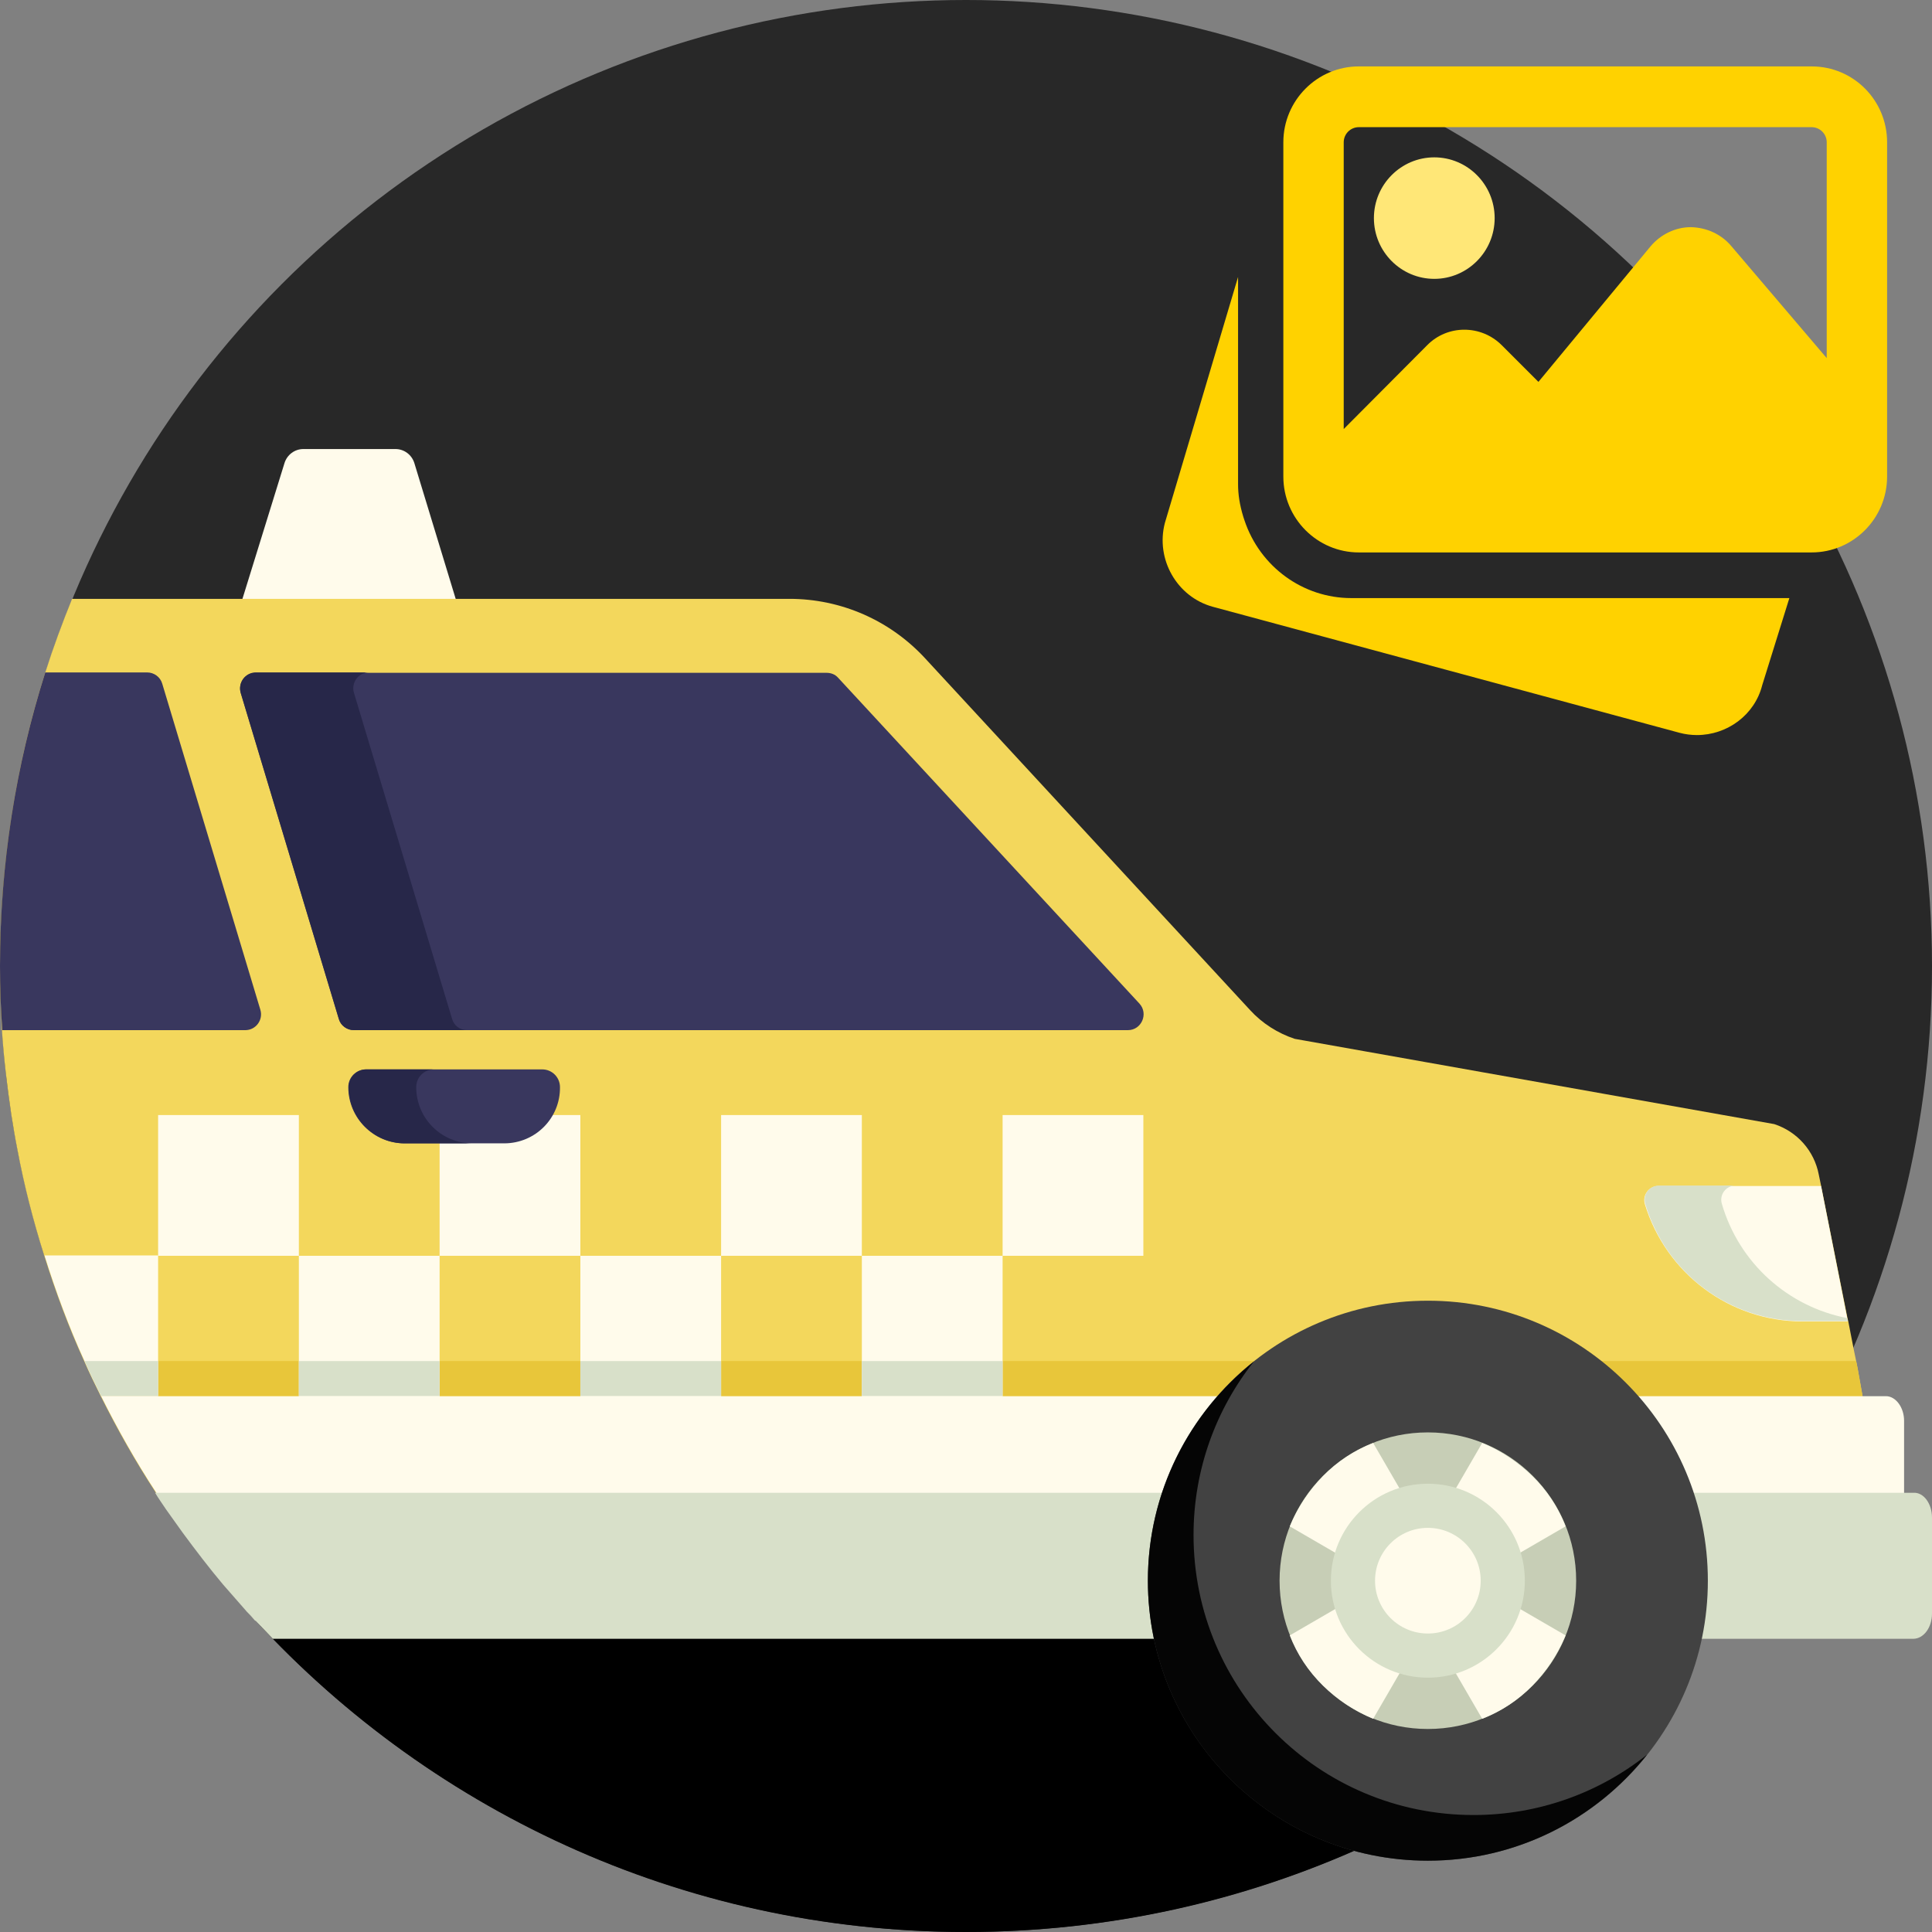
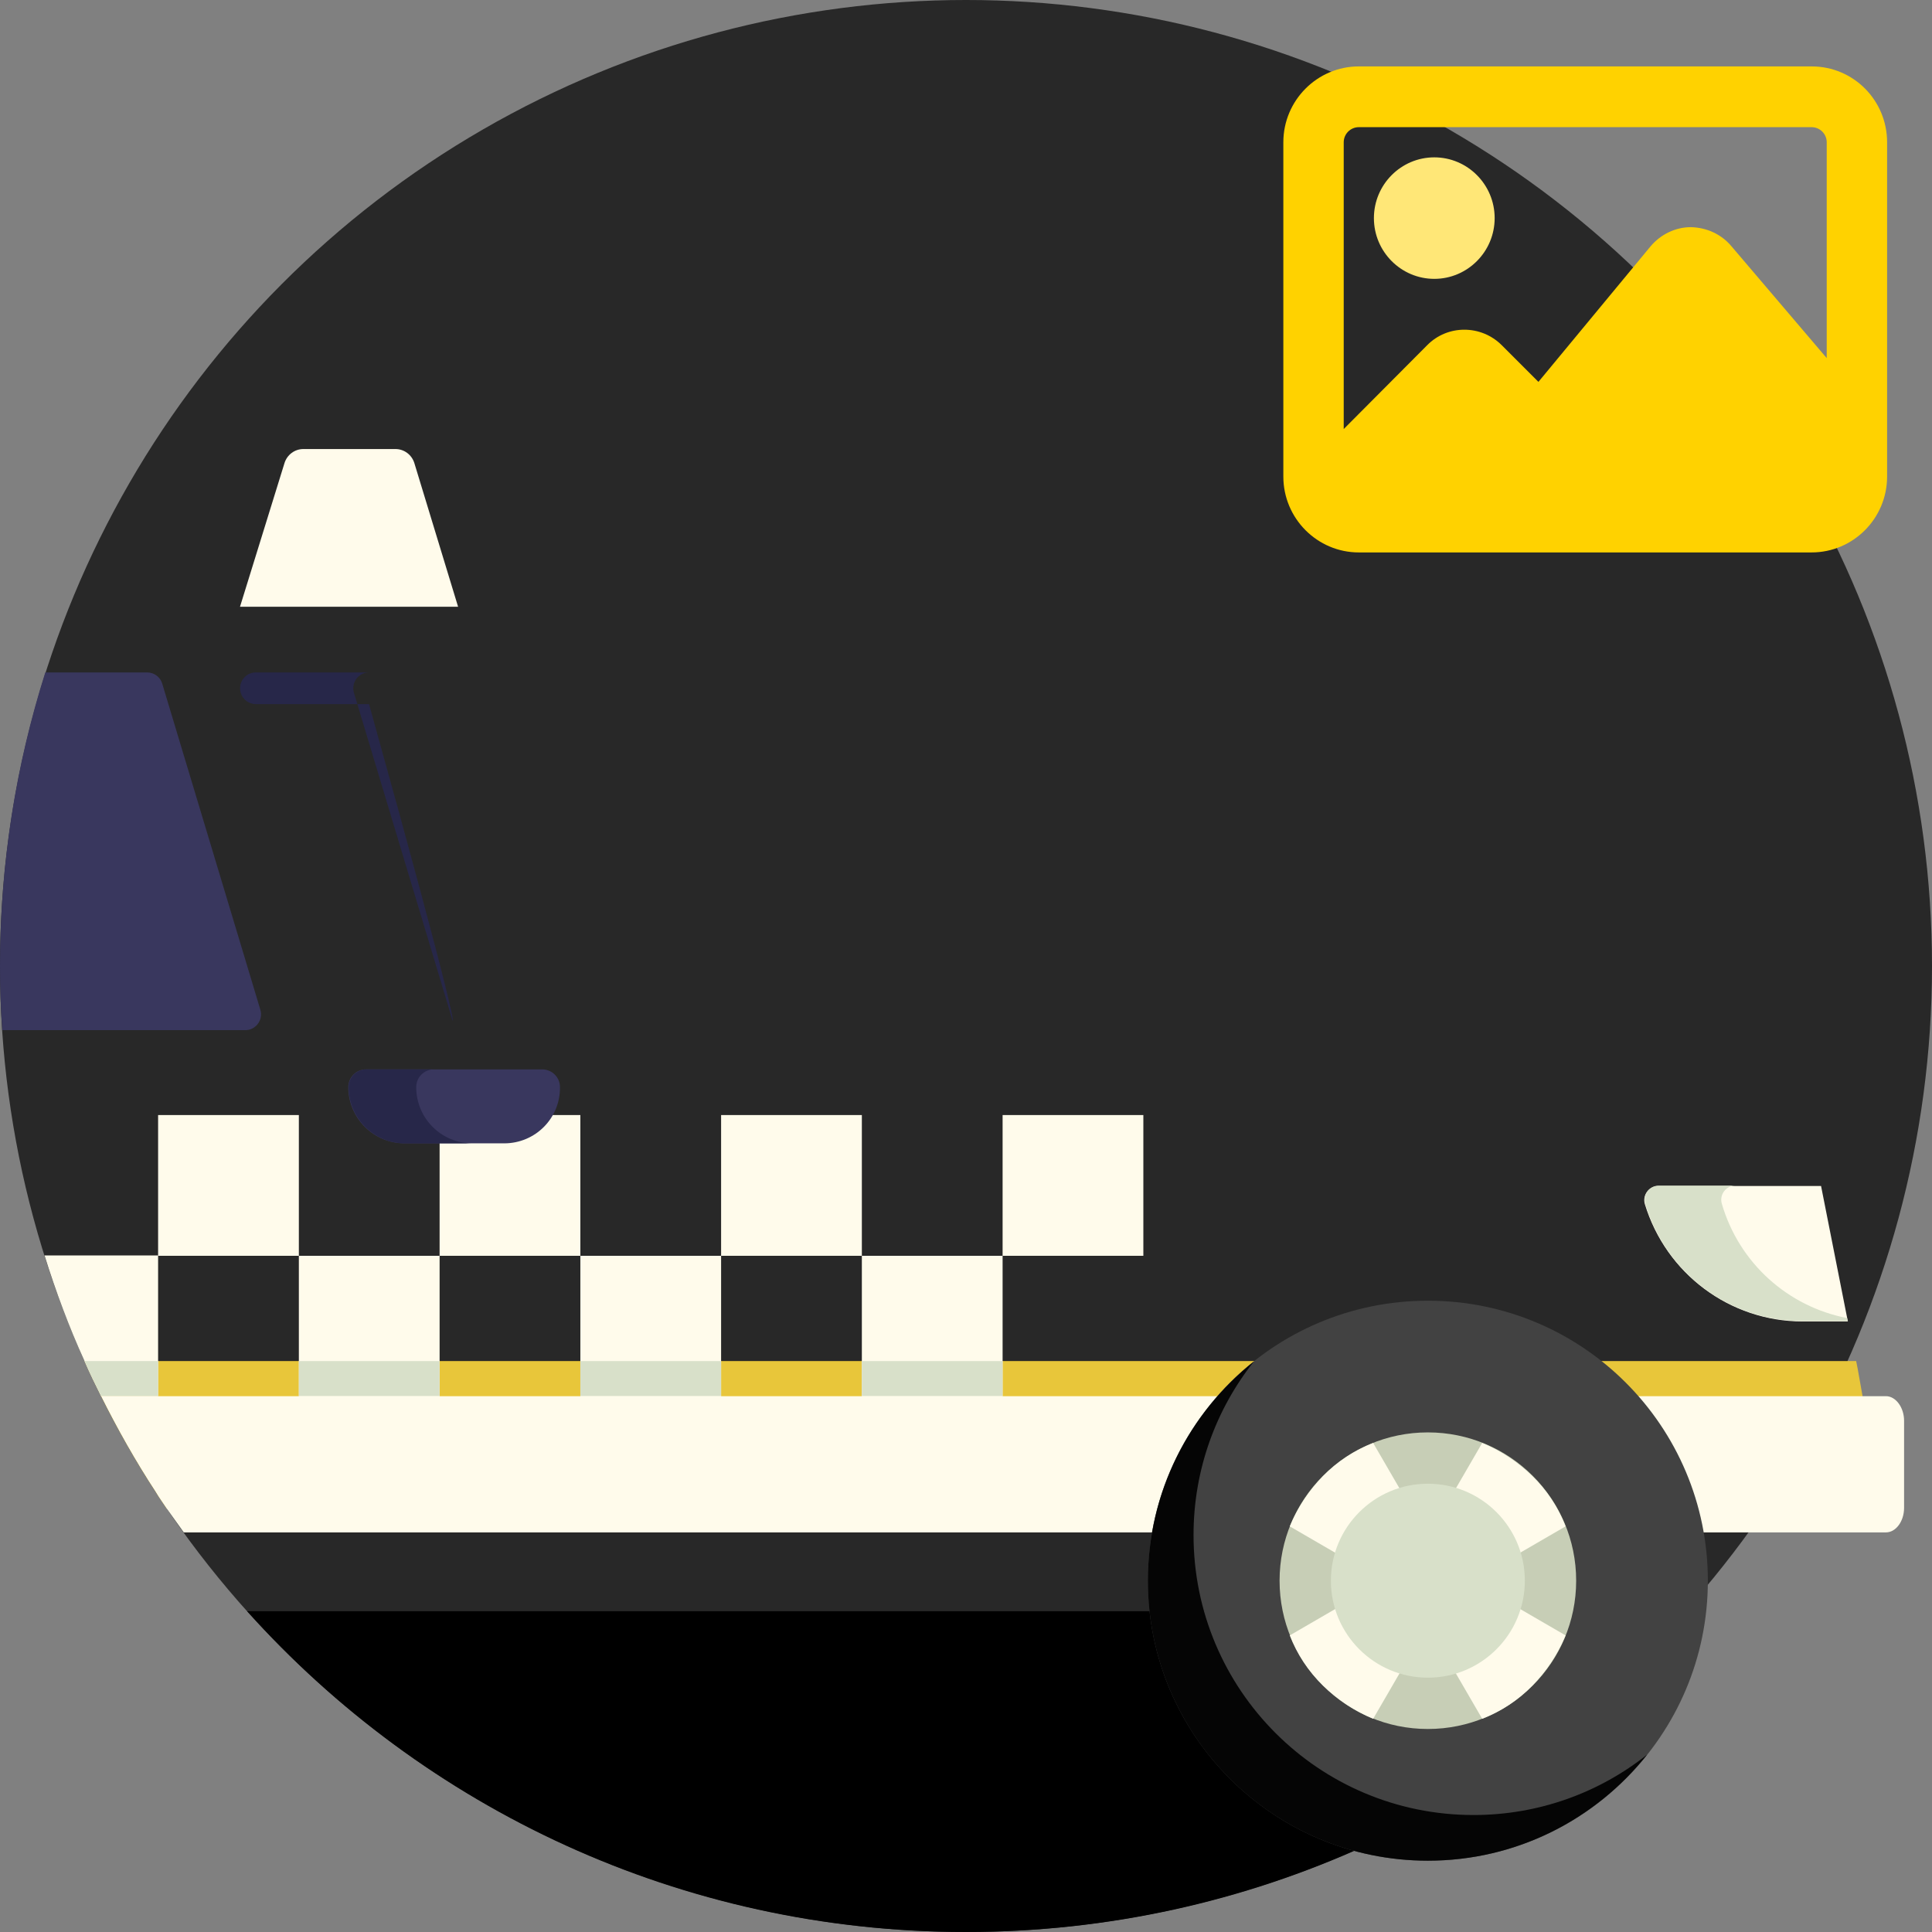
<svg xmlns="http://www.w3.org/2000/svg" version="1.1" id="Capa_1" x="0px" y="0px" viewBox="0 0 512 512" style="enable-background:new 0 0 512 512;" xml:space="preserve">
  <rect x="0" y="0" width="512" height="512" fill="#808080" stroke="none" />
  <style type="text/css">
	.st0{fill:#282828;}
	.st1{fill:#FFFBEB;}
	.st2{fill:#F3D75C;}
	.st3{fill:#39375E;}
	.st4{fill:#272749;}
	.st5{fill:#E8C63A;}
	.st6{fill:#D8E0C9;}
	.st7{fill:#424242;}
	.st8{fill:#050505;}
	.st9{fill:#C7CEB6;}
	.st10{fill:#FFD200;}
	.st11{fill:#FFE777;}
</style>
  <circle class="st0" cx="256" cy="256" r="256" />
  <path d="M65.5,427c46.9,52.2,114.8,85,190.5,85s143.6-32.8,190.5-85H65.5z" />
  <path class="st1" d="M121.4,160.8H63.6l11.8-38.1c0.7-2.2,2.7-3.7,5-3.7h24.4c2.3,0,4.3,1.5,5,3.7L121.4,160.8z" />
-   <path class="st2" d="M493.6,370v49.7H59.2c-3.7-4.4-7.2-9-10.6-13.6c-1.5-2.1-3-4.2-4.5-6.3c-1-1.5-2-2.9-2.9-4.4  c-5.3-8.1-10.1-16.6-14.5-25.4c-1.5-3-3-6.1-4.4-9.3c0,0,0,0,0,0c-4.1-9-7.6-18.4-10.6-28c-2.9-9.2-5.3-18.5-7.1-28.1  c-0.6-3-1.1-6.1-1.6-9.2c-1.1-7.4-2-14.9-2.5-22.5C0.2,267.4,0,261.7,0,256c0-27.1,4.2-53.2,12-77.8c2.1-6.6,4.5-13.1,7.1-19.5  h190.1c13.7,0,26.7,5.7,36,15.8l86.1,93.2c3.2,3.5,7.3,6.1,11.8,7.6l127.1,22.6c6.1,2,10.6,7.1,11.8,13.4l0.6,2.9l7,35.1l0.2,0.8  l1.4,7.2l0.7,3.4l0.4,2L493.6,370z" />
-   <path class="st3" d="M93.8,273h205.1c3.6,0,5.5-4.3,3.1-7l-79.9-86.4c-0.8-0.9-1.9-1.3-3.1-1.3H67.8c-2.8,0-4.8,2.7-4,5.4l26,86.4  C90.3,271.8,91.9,273,93.8,273z" />
-   <path class="st4" d="M119.8,270l-26-86.4c-0.8-2.7,1.2-5.4,4-5.4h-30c-2.8,0-4.8,2.7-4,5.4l26,86.4c0.5,1.8,2.2,3,4,3h30  C121.9,273,120.3,271.8,119.8,270z" />
+   <path class="st4" d="M119.8,270l-26-86.4c-0.8-2.7,1.2-5.4,4-5.4h-30c-2.8,0-4.8,2.7-4,5.4c0.5,1.8,2.2,3,4,3h30  C121.9,273,120.3,271.8,119.8,270z" />
  <path class="st3" d="M65,273H0.6C0.2,267.4,0,261.7,0,256c0-27.1,4.2-53.2,12-77.8h27c1.8,0,3.5,1.2,4,3l26,86.4  C69.8,270.3,67.8,273,65,273z" />
  <path class="st5" d="M493.6,370v29.8H44.2c-1-1.5-2-2.9-2.9-4.4c-5.3-8.1-10.1-16.6-14.5-25.4c-1.5-3-3-6.1-4.4-9.3h469.5l0.4,2  L493.6,370z" />
  <g>
    <rect x="41.9" y="295.5" class="st1" width="37.3" height="37.3" />
    <rect x="116.5" y="295.5" class="st1" width="37.3" height="37.3" />
    <rect x="191.1" y="295.5" class="st1" width="37.3" height="37.3" />
    <rect x="265.7" y="295.5" class="st1" width="37.3" height="37.3" />
    <path class="st1" d="M41.9,332.8V370H26.8c-1.5-3-3-6.1-4.4-9.3c0,0,0,0,0,0c-4.1-9-7.6-18.4-10.6-28H41.9z" />
    <rect x="79.2" y="332.8" class="st1" width="37.3" height="37.3" />
    <rect x="153.8" y="332.8" class="st1" width="37.3" height="37.3" />
    <rect x="228.4" y="332.8" class="st1" width="37.3" height="37.3" />
  </g>
  <g>
    <path class="st6" d="M41.9,360.7v9.3H26.8c-1.5-3-3-6.1-4.4-9.3c0,0,0,0,0,0H41.9z" />
    <rect x="79.2" y="360.7" class="st6" width="37.3" height="9.3" />
    <rect x="153.8" y="360.7" class="st6" width="37.3" height="9.3" />
    <rect x="228.4" y="360.7" class="st6" width="37.3" height="9.3" />
  </g>
  <path class="st1" d="M477.7,350.2h12l-7.1-35.9h-43.1c-2.5,0-4.3,2.4-3.6,4.8l0,0C441.5,337.5,458.4,350.2,477.7,350.2z" />
  <path class="st6" d="M456.3,319L456.3,319c-0.7-2.4,1.1-4.8,3.6-4.8h-20.3c-2.5,0-4.3,2.4-3.6,4.8l0,0c5.5,18.5,22.4,31.1,41.7,31.1  h12l-0.2-0.8C473.9,346.3,460.9,334.8,456.3,319z" />
  <path class="st1" d="M504.6,376.5v23.1c0,3.6-2.2,6.5-4.8,6.5H48.7c-1.5-2.1-3-4.2-4.5-6.3c-1-1.5-2-2.9-2.9-4.4  c-5.3-8.1-10.1-16.6-14.5-25.4h473C502.4,370,504.6,373,504.6,376.5z" />
-   <path class="st6" d="M512,402.2v25.4c0,3.7-2.2,6.7-5,6.7H72.3c-1.5-1.6-3.1-3.2-4.6-4.8c0,0,0,0-0.1,0c-0.7-0.8-1.4-1.6-2.2-2.4h0  c-2.1-2.4-4.2-4.8-6.3-7.2c-3.7-4.4-7.2-9-10.6-13.6c-1.5-2.1-3-4.2-4.5-6.3c-1-1.5-2-2.9-2.9-4.4H507  C509.8,395.4,512,398.5,512,402.2z" />
  <circle class="st7" cx="378.4" cy="418.9" r="74.2" />
  <path class="st8" d="M390.5,481c-41,0-74.2-33.2-74.2-74.2c0-17.4,6-33.4,16-46c-17.1,13.6-28.1,34.6-28.1,58.1  c0,41,33.2,74.2,74.2,74.2c23.6,0,44.5-11,58.1-28.1C423.9,475,407.9,481,390.5,481z" />
  <circle class="st9" cx="378.4" cy="418.9" r="39.3" />
  <path class="st1" d="M378.4,400.2C378.4,400.2,378.4,400.2,378.4,400.2c-2.6,0-4.9-1.3-6.2-3.5l-8.3-14.3c-4.9,1.9-9.4,4.8-13.3,8.8  s-6.8,8.5-8.8,13.3l14.3,8.3c2.2,1.3,3.5,3.6,3.5,6.1c0,0,0,0.1,0,0.1c0,2.5-1.3,4.8-3.5,6.1l-14.3,8.3c1.9,4.9,4.8,9.4,8.8,13.3  s8.5,6.8,13.3,8.8l8.3-14.3c1.3-2.2,3.6-3.5,6.1-3.5c0,0,0.1,0,0.1,0c2.5,0,4.8,1.3,6.1,3.5l8.3,14.3c4.9-1.9,9.4-4.8,13.3-8.8  s6.8-8.5,8.8-13.3l-14.3-8.3c-2.2-1.3-3.5-3.6-3.5-6.1c0,0,0-0.1,0-0.1c0-2.5,1.3-4.8,3.5-6.1l14.3-8.3c-1.9-4.9-4.8-9.4-8.8-13.3  s-8.5-6.8-13.3-8.8l-8.3,14.3C383.3,398.9,380.9,400.2,378.4,400.2z" />
  <circle class="st6" cx="378.4" cy="418.9" r="25.7" />
-   <circle class="st1" cx="378.4" cy="418.9" r="14" />
  <path class="st3" d="M133.6,303h-26.4c-8.2,0-14.9-6.7-14.9-14.9l0,0c0-2.6,2.1-4.7,4.7-4.7h46.7c2.6,0,4.7,2.1,4.7,4.7l0,0  C148.5,296.3,141.9,303,133.6,303z" />
  <path class="st4" d="M110.3,288.1L110.3,288.1c0-2.6,2.1-4.7,4.7-4.7H97.1c-2.6,0-4.7,2.1-4.7,4.7l0,0c0,8.2,6.7,14.9,14.9,14.9  h17.9C116.9,303,110.3,296.3,110.3,288.1z" />
  <g id="bold">
    <g>
      <g>
-         <path class="st10" d="M358.1,158.5c-12.8,0-24.2-8.3-28.3-20.6l-0.3-0.9c-1-3.3-1.4-6-1.4-8.7V73.4l-19.4,65.2     c-2.5,9.6,3.2,19.6,12.7,22.2l123.7,33.4c1.5,0.4,3.1,0.6,4.6,0.6c8,0,15.3-5.3,17.3-13.2l7.2-23.1L358.1,158.5L358.1,158.5z" />
-       </g>
+         </g>
      <path class="st11" d="M380.1,73.9c8.8,0,16-7.2,16-16.1s-7.2-16.1-16-16.1s-16,7.2-16,16.1S371.3,73.9,380.1,73.9z" />
    </g>
    <path class="st10" d="M480.1,17.6h-120c-11,0-20,9-20,20.1v88.6c0,11.1,9,20.1,20,20.1h120c11,0,20-9,20-20.1V37.7   C500.1,26.6,491.2,17.6,480.1,17.6z M360.1,33.7h120c2.2,0,4,1.8,4,4v57.2l-25.3-29.7c-2.7-3.2-6.6-4.9-10.7-5   c-4.1,0-8,1.9-10.7,5.1l-29.7,35.9l-9.7-9.7c-5.5-5.5-14.4-5.5-19.8,0l-22.1,22.2v-76C356.1,35.5,357.9,33.7,360.1,33.7L360.1,33.7   z" />
  </g>
</svg>